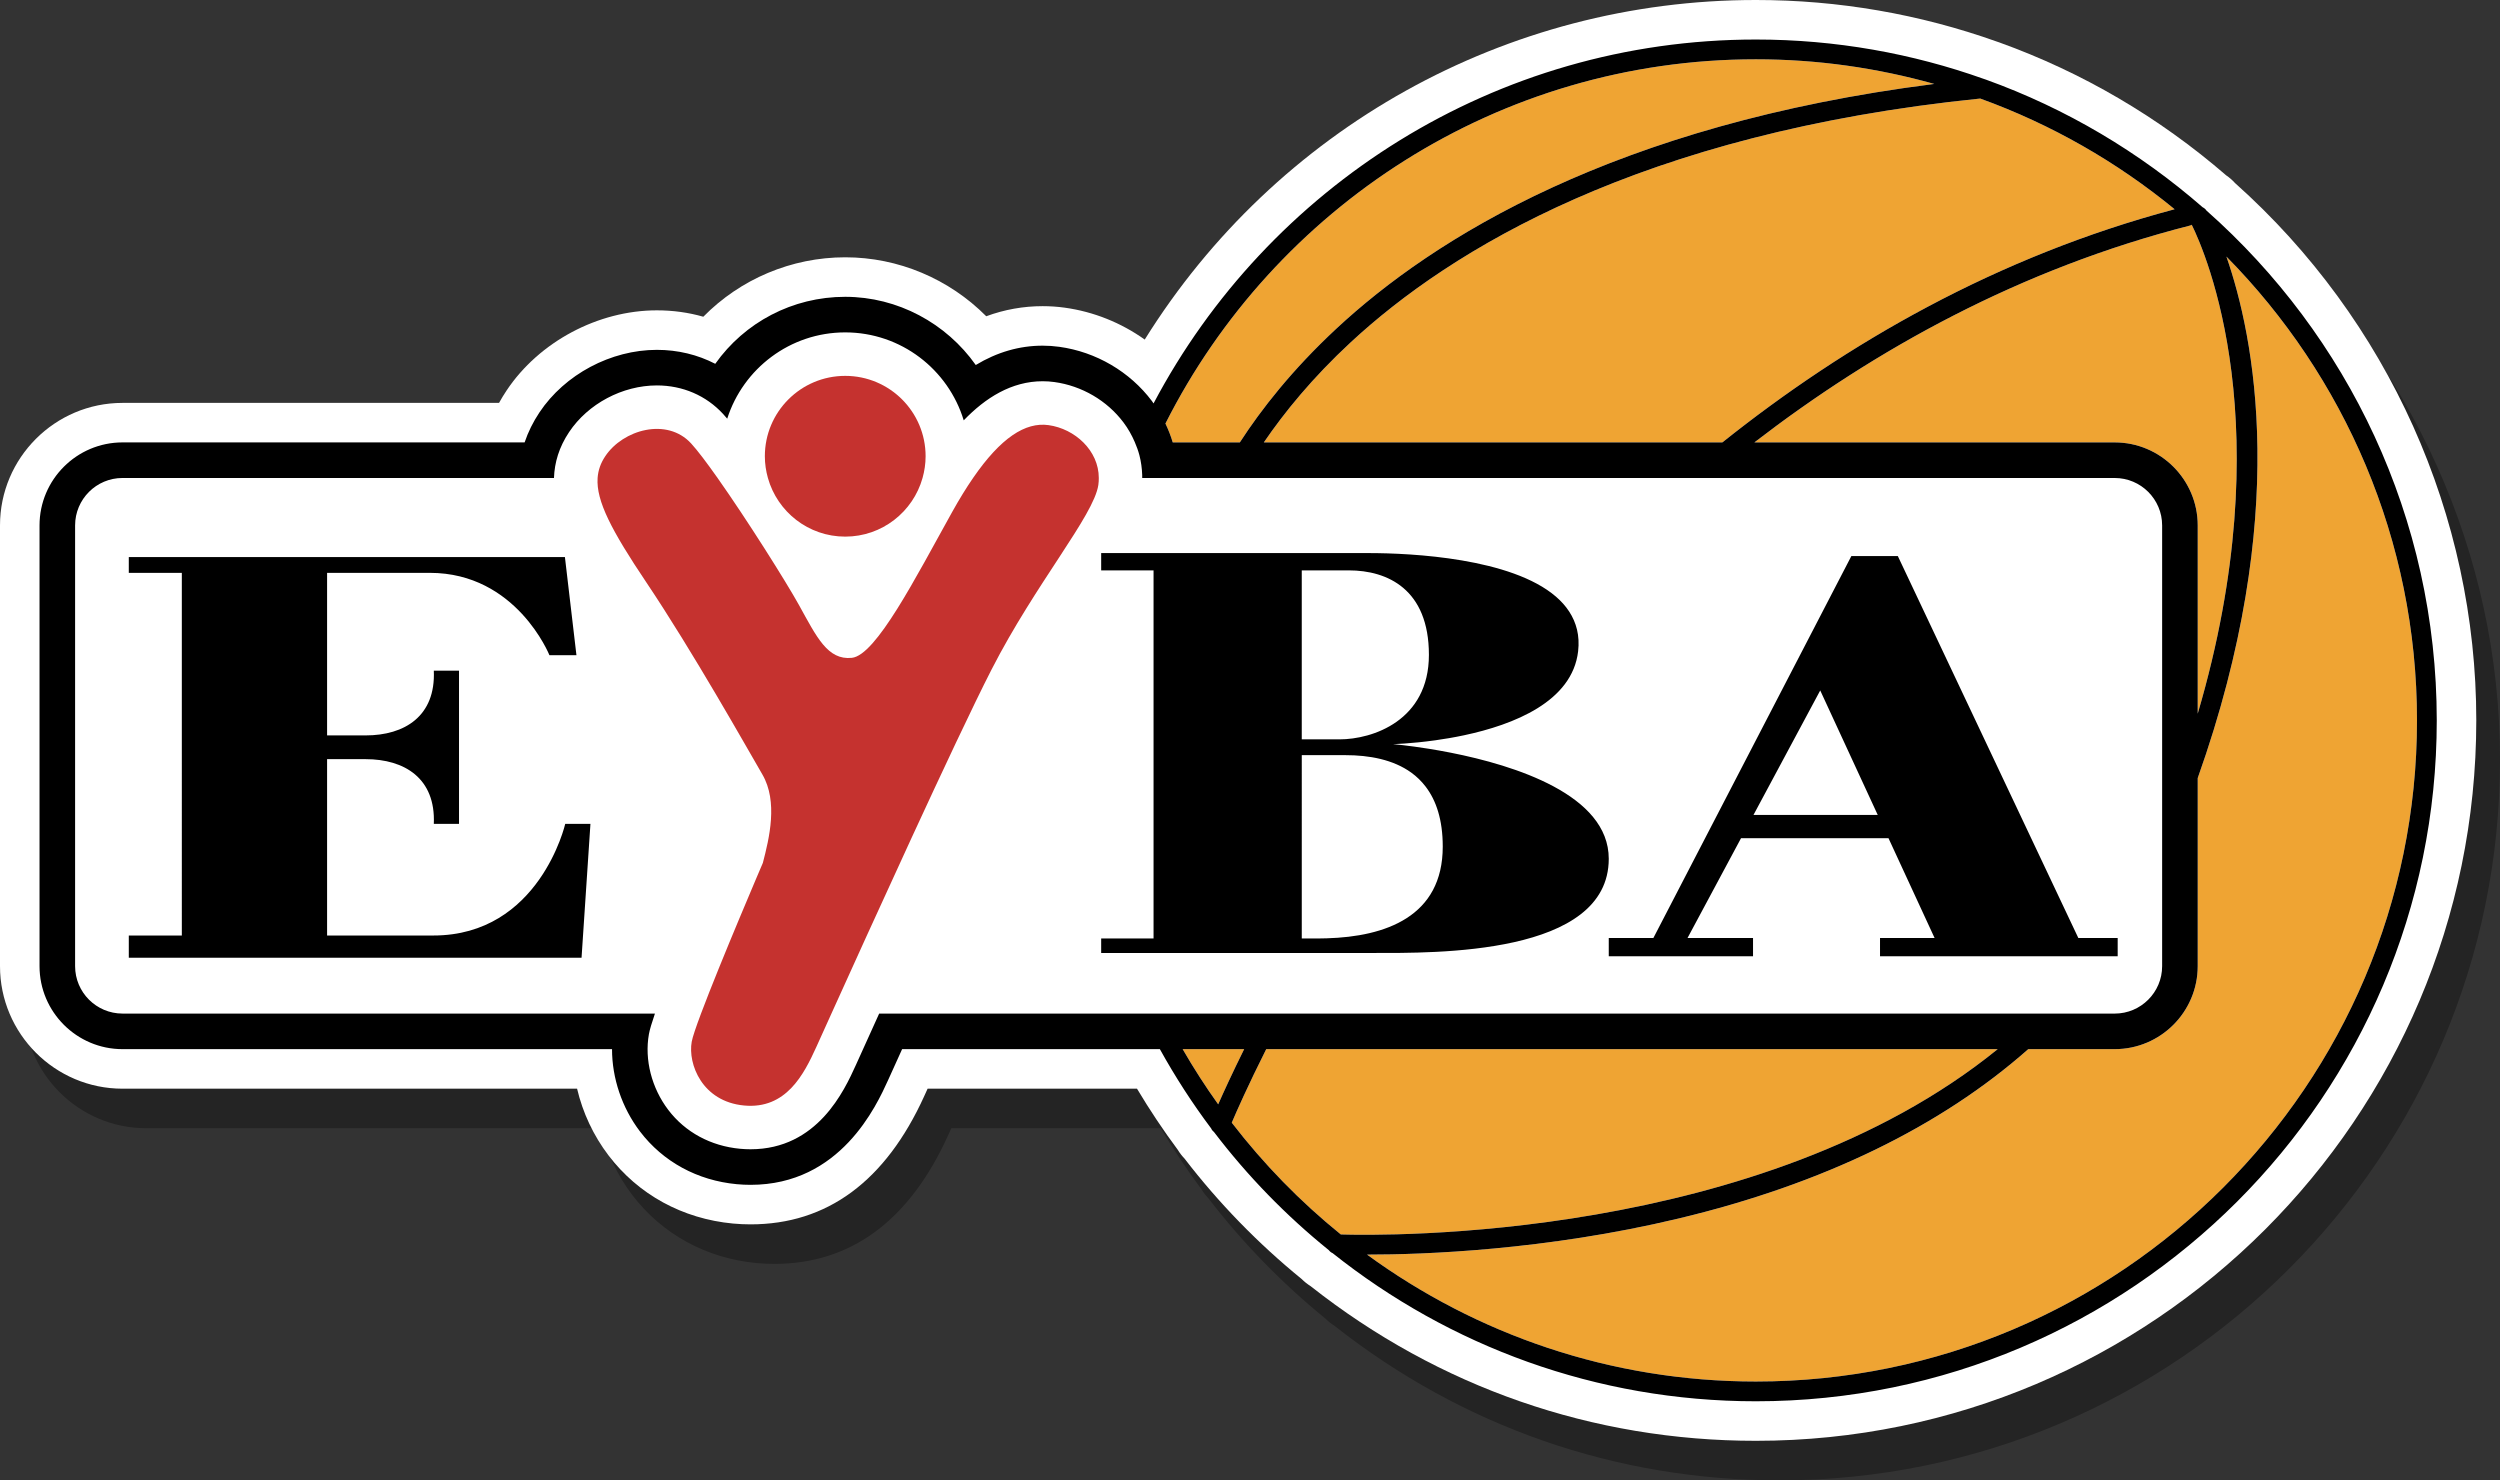
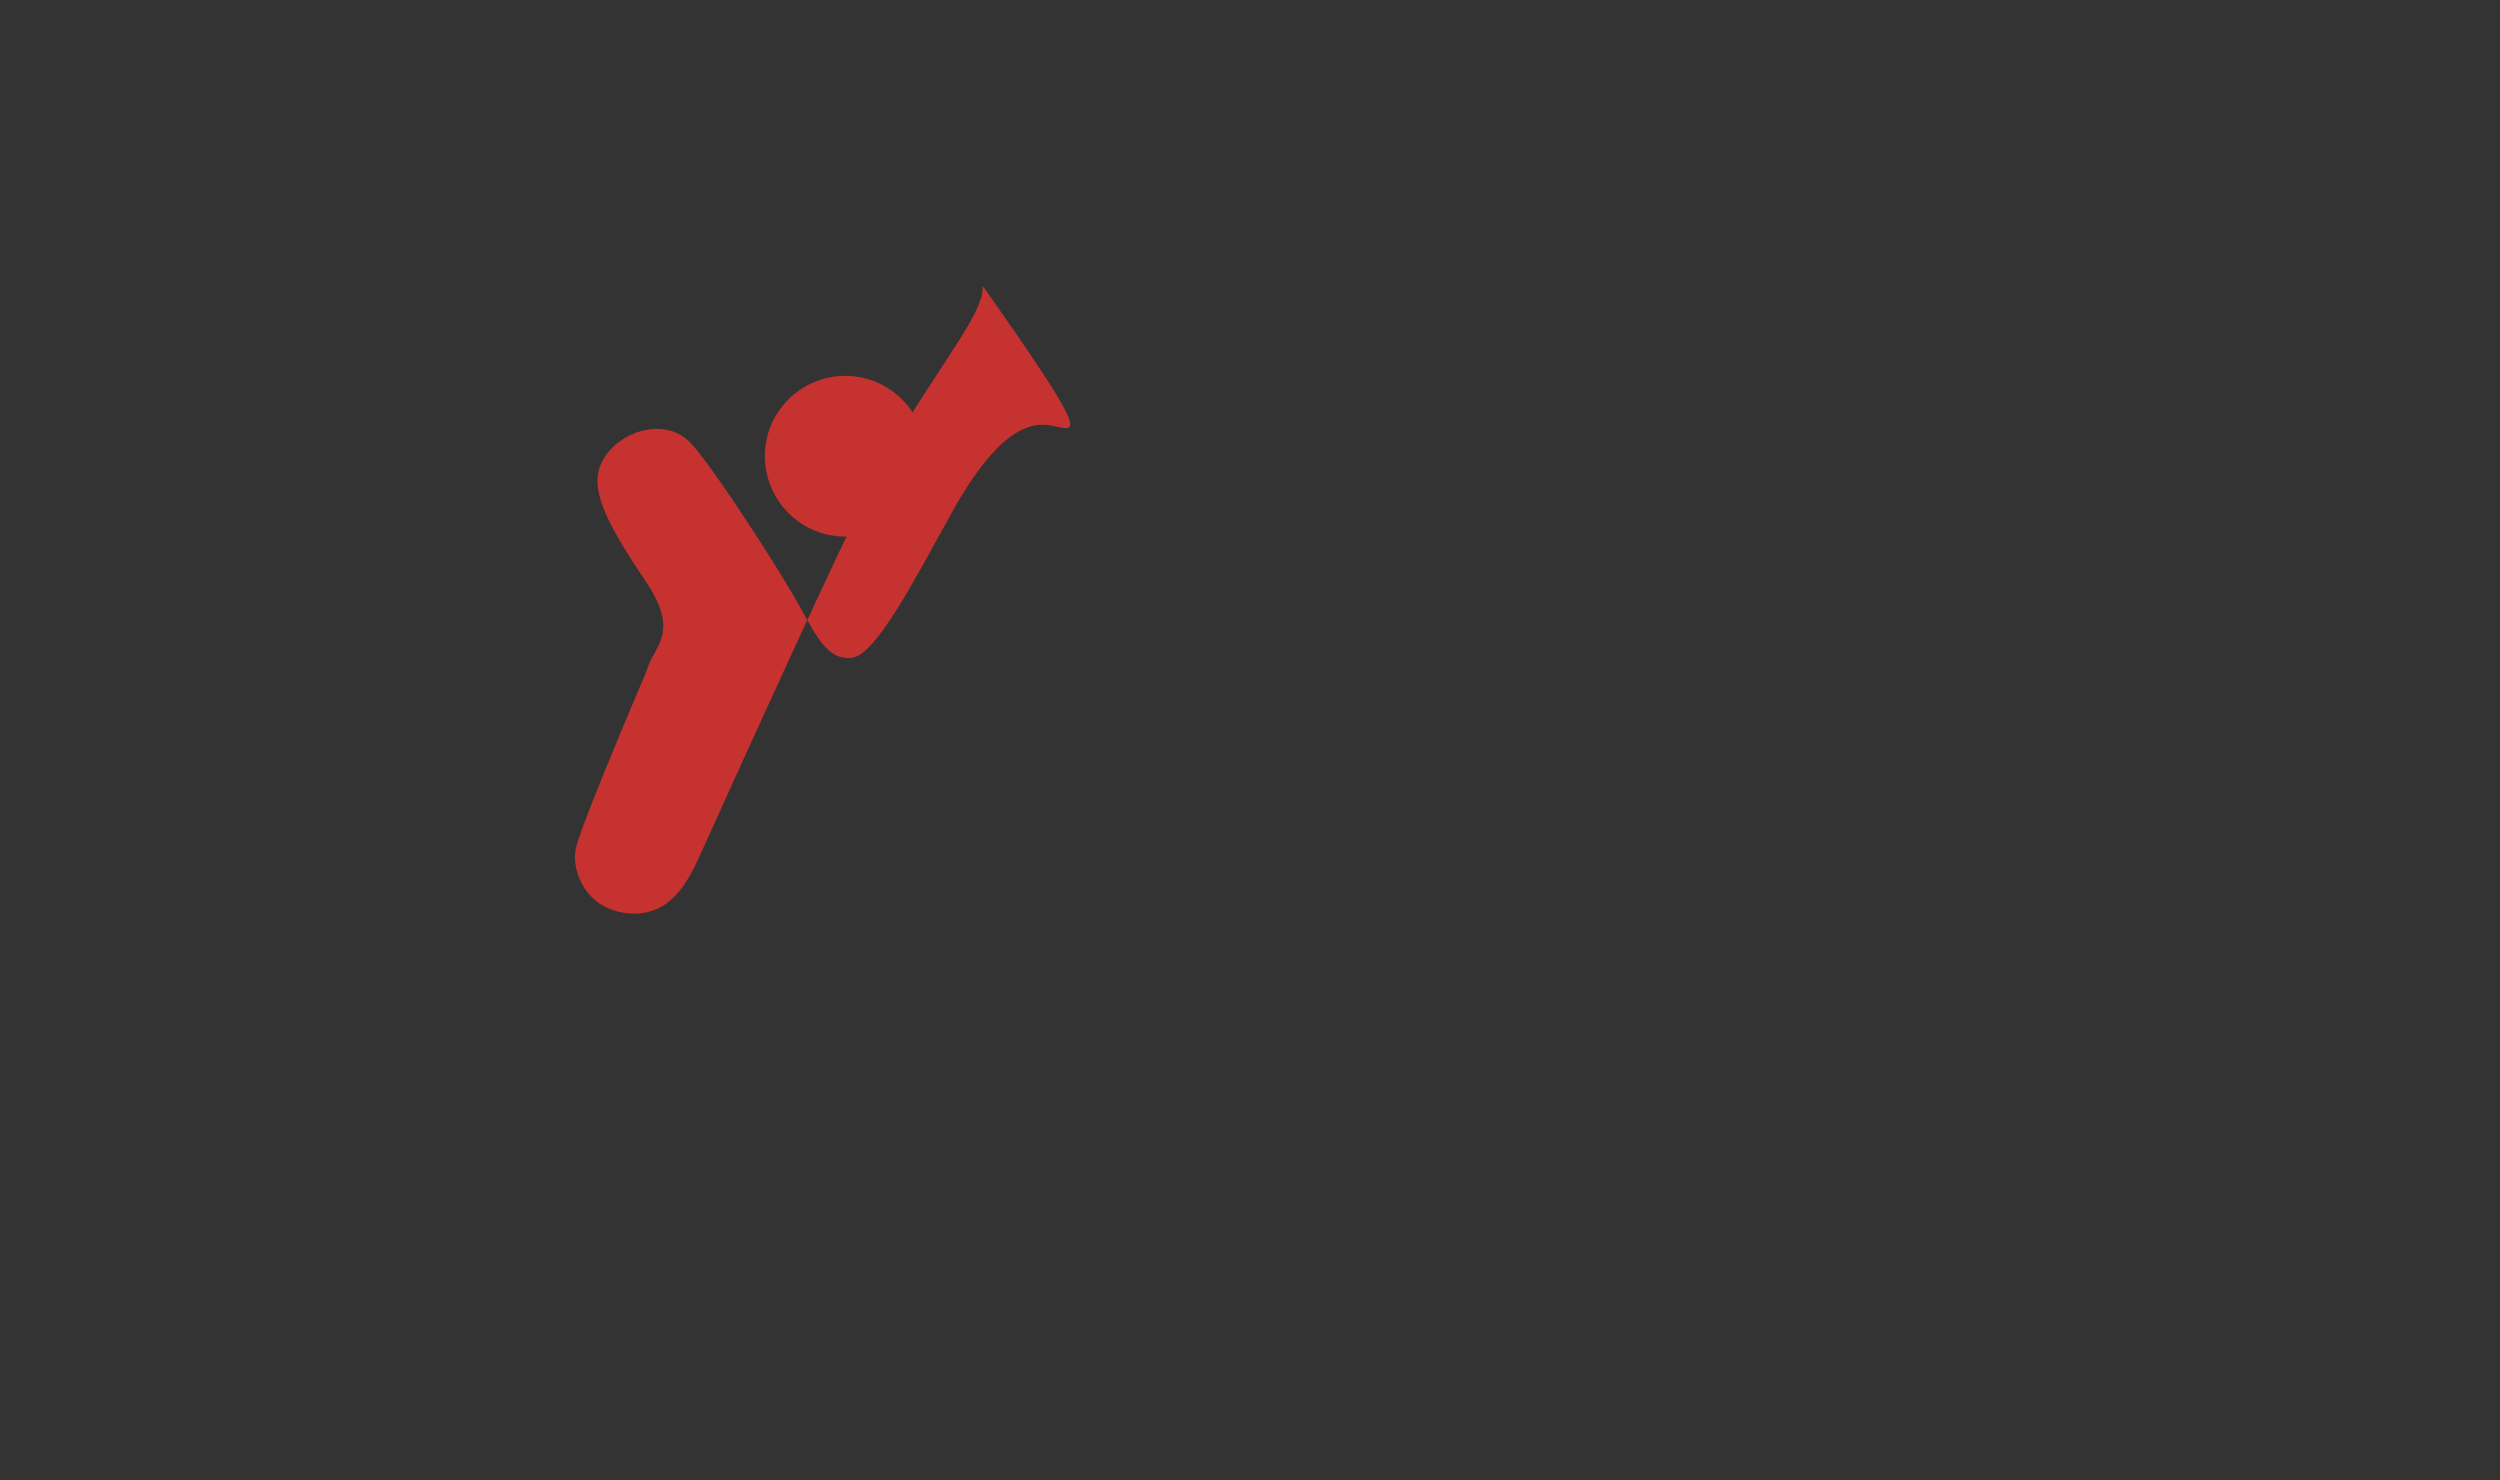
<svg xmlns="http://www.w3.org/2000/svg" version="1.1" id="_x3C_Layer_x3E__copy" x="0px" y="0px" width="316.238px" height="187.256px" viewBox="0 0 316.238 187.256" xml:space="preserve">
  <rect x="0" y="0" width="316.238" height="187.256" fill="#333333" stroke="none" />
-   <path opacity="0.3" d="M225.11,187.256c-20.636,0-40.105-6.766-56.333-19.57c-0.403-0.252-0.779-0.551-1.117-0.89 c-5.518-4.493-10.504-9.621-14.83-15.25c-0.324-0.337-0.605-0.702-0.841-1.093c-1.833-2.463-3.563-5.056-5.164-7.74h-26.487 l-0.427,0.943c-4.894,10.766-12.287,16.221-21.978,16.221c-0.725,0-1.469-0.035-2.213-0.104c-6.381-0.601-11.971-3.661-15.744-8.617 c-1.911-2.512-3.264-5.405-3.977-8.442H18.5c-8.547,0-15.5-6.953-15.5-15.5v-55.75c0-8.547,6.953-15.5,15.5-15.5h47.626 c0.294-0.533,0.613-1.058,0.956-1.571c4.105-6.158,11.568-10.137,19.013-10.137c2.028,0,3.99,0.271,5.87,0.809 c4.683-4.763,11.15-7.518,17.953-7.518c6.722,0,13.135,2.729,17.838,7.457c2.307-0.85,4.695-1.277,7.139-1.277 c0.927,0,1.864,0.064,2.785,0.191c3.665,0.505,7.148,1.914,10.123,4.035C164.422,21.298,193.472,5,225.11,5 c10.434,0,20.698,1.773,30.511,5.271l0.255,0.086c10.532,3.791,20.188,9.447,28.723,16.822c0.414,0.282,0.792,0.611,1.124,0.979 c19.397,17.317,30.516,42.067,30.516,67.97C316.238,146.376,275.358,187.256,225.11,187.256z" />
-   <path fill="#FFFFFF" d="M222.11,182.256c-20.636,0-40.105-6.766-56.333-19.57c-0.403-0.252-0.779-0.551-1.117-0.89 c-5.518-4.493-10.504-9.621-14.83-15.25c-0.324-0.337-0.605-0.702-0.841-1.093c-1.833-2.463-3.563-5.056-5.164-7.74h-26.487 l-0.427,0.943c-4.894,10.766-12.287,16.221-21.978,16.221c-0.725,0-1.469-0.035-2.213-0.104c-6.381-0.601-11.971-3.661-15.744-8.617 c-1.911-2.512-3.264-5.405-3.977-8.442H15.5c-8.547,0-15.5-6.953-15.5-15.5v-55.75c0-8.547,6.953-15.5,15.5-15.5h47.626 c0.294-0.533,0.613-1.058,0.956-1.571c4.105-6.158,11.568-10.137,19.013-10.137c2.028,0,3.99,0.271,5.87,0.809 c4.683-4.763,11.15-7.518,17.953-7.518c6.722,0,13.135,2.729,17.838,7.457c2.307-0.85,4.695-1.277,7.139-1.277 c0.927,0,1.864,0.064,2.785,0.191c3.665,0.505,7.148,1.914,10.123,4.035C161.422,16.298,190.472,0,222.11,0 c10.434,0,20.698,1.773,30.511,5.271l0.255,0.086c10.532,3.791,20.188,9.447,28.723,16.822c0.414,0.282,0.792,0.611,1.124,0.979 c19.397,17.317,30.516,42.067,30.516,67.97C313.238,141.376,272.358,182.256,222.11,182.256z" />
-   <path fill="#EFA433" d="M148.346,55.963c-0.239-0.818-0.554-1.613-0.922-2.387C161.206,26.276,189.498,7.5,222.11,7.5 c7.819,0,15.381,1.102,22.564,3.118c-40.347,5.125-63.34,19.514-75.645,30.969c-5.573,5.188-9.487,10.191-12.195,14.376H148.346z M159.867,55.963h58.003c15.676-12.514,34.734-23.52,57.212-29.494c-7.277-5.973-15.578-10.741-24.595-14.004 c-43.015,4.372-67.035,19.165-79.614,30.822C166.019,47.786,162.454,52.171,159.867,55.963z M149.602,132.713 c1.385,2.405,2.884,4.733,4.493,6.981c0.691-1.564,1.779-3.943,3.284-6.981H149.602z M267.5,55.963c5.79,0,10.5,4.71,10.5,10.5 v23.816c10.666-36.224,0.99-58.317-0.755-61.847c-0.063,0.028-0.117,0.072-0.187,0.09c-21.502,5.484-39.869,15.685-55.14,27.44 H267.5z M160.172,132.713c-2.332,4.643-3.779,7.936-4.36,9.302c4.029,5.236,8.658,9.984,13.792,14.138 c5.229,0.164,53.06,0.939,83.095-23.439H160.172z M281.628,32.453c3.495,10.02,8.185,32.739-3.628,65.973v23.787 c0,5.79-4.71,10.5-10.5,10.5h-10.933c-11.071,9.795-25.981,17.06-44.244,21.426c-16.845,4.027-32.304,4.563-39.336,4.563 c-0.022,0-0.042,0-0.064,0c13.814,10.084,30.813,16.055,49.188,16.055c46.112,0,83.628-37.516,83.628-83.628 C305.738,68.286,296.524,47.562,281.628,32.453z" />
-   <path d="M279.109,26.637c-0.125-0.19-0.295-0.325-0.486-0.421c-7.99-6.965-17.262-12.491-27.425-16.149 c-0.085-0.03-0.171-0.056-0.256-0.086C241.923,6.766,232.221,5,222.11,5c-33.02,0-61.742,18.688-76.191,46.032 c-0.071-0.099-0.132-0.203-0.206-0.301c-2.797-3.719-7.069-6.221-11.72-6.861c-0.693-0.096-1.399-0.145-2.1-0.145 c-2.941,0-5.772,0.82-8.464,2.447c-3.716-5.271-9.868-8.627-16.513-8.627c-6.68,0-12.733,3.244-16.439,8.475 c-2.23-1.155-4.742-1.766-7.383-1.766c-5.819,0-11.649,3.105-14.853,7.91c-0.809,1.213-1.436,2.482-1.879,3.798H15.5 c-5.79,0-10.5,4.71-10.5,10.5v55.75c0,5.79,4.71,10.5,10.5,10.5h61.919c-0.002,3.658,1.246,7.403,3.537,10.414 c2.916,3.831,7.26,6.199,12.23,6.667c0.585,0.055,1.173,0.083,1.748,0.083c11.385,0,15.927-9.992,17.422-13.282l1.757-3.882h32.605 c1.937,3.497,4.101,6.851,6.488,10.029c0.077,0.183,0.208,0.334,0.365,0.464c4.222,5.543,9.1,10.557,14.517,14.933 c0.129,0.166,0.291,0.299,0.487,0.384c14.712,11.711,33.313,18.733,53.535,18.733c47.491,0,86.128-38.637,86.128-86.128 C308.238,65.479,296.956,42.429,279.109,26.637z M277.245,28.433c1.745,3.529,11.421,25.623,0.755,61.847V66.463 c0-5.79-4.71-10.5-10.5-10.5h-45.581c15.271-11.756,33.638-21.956,55.14-27.44C277.128,28.505,277.182,28.461,277.245,28.433z M275.082,26.469c-22.478,5.975-41.536,16.98-57.212,29.494h-58.003c2.587-3.792,6.151-8.177,11.006-12.676 c12.579-11.657,36.6-26.45,79.614-30.822C259.504,15.728,267.805,20.496,275.082,26.469z M222.11,7.5 c7.819,0,15.381,1.102,22.564,3.118c-40.347,5.125-63.34,19.514-75.645,30.969c-5.573,5.188-9.487,10.191-12.195,14.376h-8.489 c-0.239-0.818-0.554-1.613-0.922-2.387C161.206,26.276,189.498,7.5,222.11,7.5z M145.75,128.213h-1.362H111.21 c-0.669,1.478-1.353,2.988-2.054,4.538l-0.9,1.988c-1.447,3.183-4.836,10.638-13.323,10.638c0,0,0,0-0.001,0 c-0.428,0-0.869-0.021-1.323-0.063c-3.706-0.349-6.927-2.093-9.073-4.912c-2.11-2.772-3.027-6.357-2.452-9.589 c0.098-0.552,0.367-1.451,0.762-2.6H15.5c-3.313,0-6-2.687-6-6v-55.75c0-3.313,2.687-6,6-6h54.576 c0.066-1.953,0.636-3.891,1.91-5.802c2.392-3.588,6.752-5.906,11.108-5.906c3.26,0,6.234,1.282,8.375,3.61 c0.162,0.177,0.338,0.38,0.521,0.597c2.017-6.322,7.943-10.916,14.926-10.916c7.06,0,13.039,4.695,14.991,11.127 c2.74-2.847,6.048-4.947,9.986-4.947c0.494,0,0.993,0.033,1.483,0.102c3.473,0.479,6.659,2.342,8.74,5.109 c0.585,0.777,1.052,1.611,1.425,2.477c0.236,0.546,0.441,1.102,0.589,1.672c0.212,0.814,0.324,1.65,0.353,2.493 c0.004,0.128,0.002,0.257,0.002,0.385h9.696h2.881h55.383h3.861H267.5c3.313,0,6,2.687,6,6v36.788v6.473v12.489c0,3.313-2.687,6-6,6 h-6.278h-3.491h-95.232h-2.826h-12.488H145.75z M149.602,132.713h7.777c-1.505,3.038-2.593,5.417-3.284,6.981 C152.486,137.446,150.987,135.118,149.602,132.713z M169.604,156.152c-5.134-4.153-9.763-8.901-13.792-14.138 c0.581-1.366,2.028-4.659,4.36-9.302h92.526C222.663,157.092,174.833,156.316,169.604,156.152z M222.11,174.756 c-18.374,0-35.373-5.971-49.188-16.055c0.022,0,0.042,0,0.064,0c7.032,0,22.491-0.535,39.336-4.563 c18.263-4.366,33.173-11.631,44.244-21.426H267.5c5.79,0,10.5-4.71,10.5-10.5V98.426c11.813-33.233,7.123-55.953,3.628-65.973 c14.896,15.108,24.11,35.833,24.11,58.675C305.738,137.24,268.223,174.756,222.11,174.756z M71.5,104.213h3.188l-1.125,16.938 H16.292v-2.313v-0.5c0,0,2.664,0,6.708,0V72.463c-4.021,0-6.708,0-6.708,0v-2h55.167l1.458,12.417H69.5 c0,0-4.167-10.417-15.125-10.417c-3.274,0-7.994,0-13,0v20.563c1.15,0,2.758,0,4.875,0c4.938,0,8.875-2.438,8.625-8.188h3.188v19.38 h-3.188c0.25-5.75-3.688-8.188-8.625-8.188c-2.117,0-3.725,0-4.875,0v22.308c4.857,0,9.618,0,13.438,0 C68.25,118.338,71.5,104.213,71.5,104.213z M166.745,120.547c2.844,0,5.291,0,6.922,0c7.833,0,29.833,0.333,29.833-11.917 c0-8.093-11.908-11.819-19.993-13.418c-0.988-0.195-1.915-0.358-2.76-0.494c-2.706-0.435-4.539-0.588-4.539-0.588 s2.248-0.053,5.349-0.485c1.121-0.156,2.352-0.362,3.631-0.634c6.293-1.337,13.706-4.259,14.438-10.631 c0.227-1.972-0.222-3.627-1.136-5.027c-0.448-0.687-1.009-1.311-1.666-1.877c-5.645-4.87-18.168-5.513-23.739-5.513 c-6.311,0-25.714,0-31.881,0c-0.119,0-0.23,0-0.338,0c-0.391,0-0.72,0-0.97,0c-0.385,0-0.602,0-0.602,0v2.188c0,0,0.037,0,0.097,0 c0.024,0,0.052,0,0.084,0c0.218,0,0.63,0,1.208,0c1.176,0,3.02,0,5.236,0v46.563c-0.996,0-1.917,0-2.738,0c-0.484,0-0.929,0-1.336,0 c-0.5,0-0.938,0-1.303,0c-0.792,0-1.248,0-1.248,0v1.834c0,0,0.69,0,1.87,0c0.386,0,0.828,0,1.314,0c0.421,0,0.877,0,1.364,0 c4.983,0,13.175,0,20.025,0C164.859,120.547,165.822,120.547,166.745,120.547z M164.667,72.15c2.704,0,4.87,0,5.958,0 c4.875,0,10.125,2.375,10.125,10.688s-7.125,10.688-11.313,10.688c-2.302,0-3.845,0-4.771,0V72.15z M164.667,95.523 c1.63,0,3.512,0,5.521,0c3.016,0,6.043,0.552,8.344,2.218c0.673,0.487,1.279,1.074,1.809,1.768c1.335,1.75,2.16,4.193,2.16,7.579 c0,8.881-7.276,11.39-14.673,11.604c-0.358,0.01-0.718,0.021-1.077,0.021c-0.549,0-1.171,0-1.829,0c-0.087,0-0.166,0-0.254,0V95.523 z M203.5,120.963h18.25v-2.313h-8.285l6.768-12.625h18.651l5.832,12.625h-6.903v2.313h26.255h3.083h0.725v-1.044v-1.269h-2.158 h-2.821l-22.833-48.313h-5.875l-25.044,48.313H203.5V120.963z M230.25,87.338l7.276,15.75h-15.72L230.25,87.338z" />
-   <path fill="#C5322F" d="M97.137,60.463c-0.246-0.876-0.387-1.796-0.387-2.751c0-5.615,4.552-10.166,10.167-10.166 s10.167,4.551,10.167,10.166c0,0.955-0.141,1.875-0.387,2.751c-1.201,4.277-5.119,7.417-9.78,7.417S98.337,64.74,97.137,60.463z M132.625,53.775c-2.912-0.401-6.027,1.584-9.537,6.688c-0.859,1.249-1.741,2.678-2.65,4.313 c-4.625,8.313-9.625,18.125-12.688,18.438s-4.438-2.625-6.688-6.688c-1.65-2.979-6.579-10.798-10.292-16.063 c-1.349-1.913-2.539-3.492-3.351-4.375c-3.045-3.313-8.608-1.751-10.858,1.624c-0.575,0.863-0.897,1.756-0.966,2.751 c-0.2,2.898,1.78,6.674,6.153,13.188c5.875,8.75,12.688,20.875,14.688,24.313s0.875,8.063,0.063,11.188 c0,0-5.369,12.516-7.823,19.063c-0.633,1.688-1.075,2.986-1.177,3.563c-0.5,2.813,1.313,7.563,6.625,8.063s7.563-3.938,9.125-7.375 c0.271-0.598,0.957-2.116,1.922-4.25c4.585-10.137,15.631-34.481,20.244-43.5c5.583-10.917,12.958-19.5,13.521-23.375 c0.043-0.297,0.057-0.587,0.057-0.875C138.993,56.992,135.973,54.237,132.625,53.775z" />
+   <path fill="#C5322F" d="M97.137,60.463c-0.246-0.876-0.387-1.796-0.387-2.751c0-5.615,4.552-10.166,10.167-10.166 s10.167,4.551,10.167,10.166c0,0.955-0.141,1.875-0.387,2.751c-1.201,4.277-5.119,7.417-9.78,7.417S98.337,64.74,97.137,60.463z M132.625,53.775c-2.912-0.401-6.027,1.584-9.537,6.688c-0.859,1.249-1.741,2.678-2.65,4.313 c-4.625,8.313-9.625,18.125-12.688,18.438s-4.438-2.625-6.688-6.688c-1.65-2.979-6.579-10.798-10.292-16.063 c-1.349-1.913-2.539-3.492-3.351-4.375c-3.045-3.313-8.608-1.751-10.858,1.624c-0.575,0.863-0.897,1.756-0.966,2.751 c-0.2,2.898,1.78,6.674,6.153,13.188s0.875,8.063,0.063,11.188 c0,0-5.369,12.516-7.823,19.063c-0.633,1.688-1.075,2.986-1.177,3.563c-0.5,2.813,1.313,7.563,6.625,8.063s7.563-3.938,9.125-7.375 c0.271-0.598,0.957-2.116,1.922-4.25c4.585-10.137,15.631-34.481,20.244-43.5c5.583-10.917,12.958-19.5,13.521-23.375 c0.043-0.297,0.057-0.587,0.057-0.875C138.993,56.992,135.973,54.237,132.625,53.775z" />
</svg>